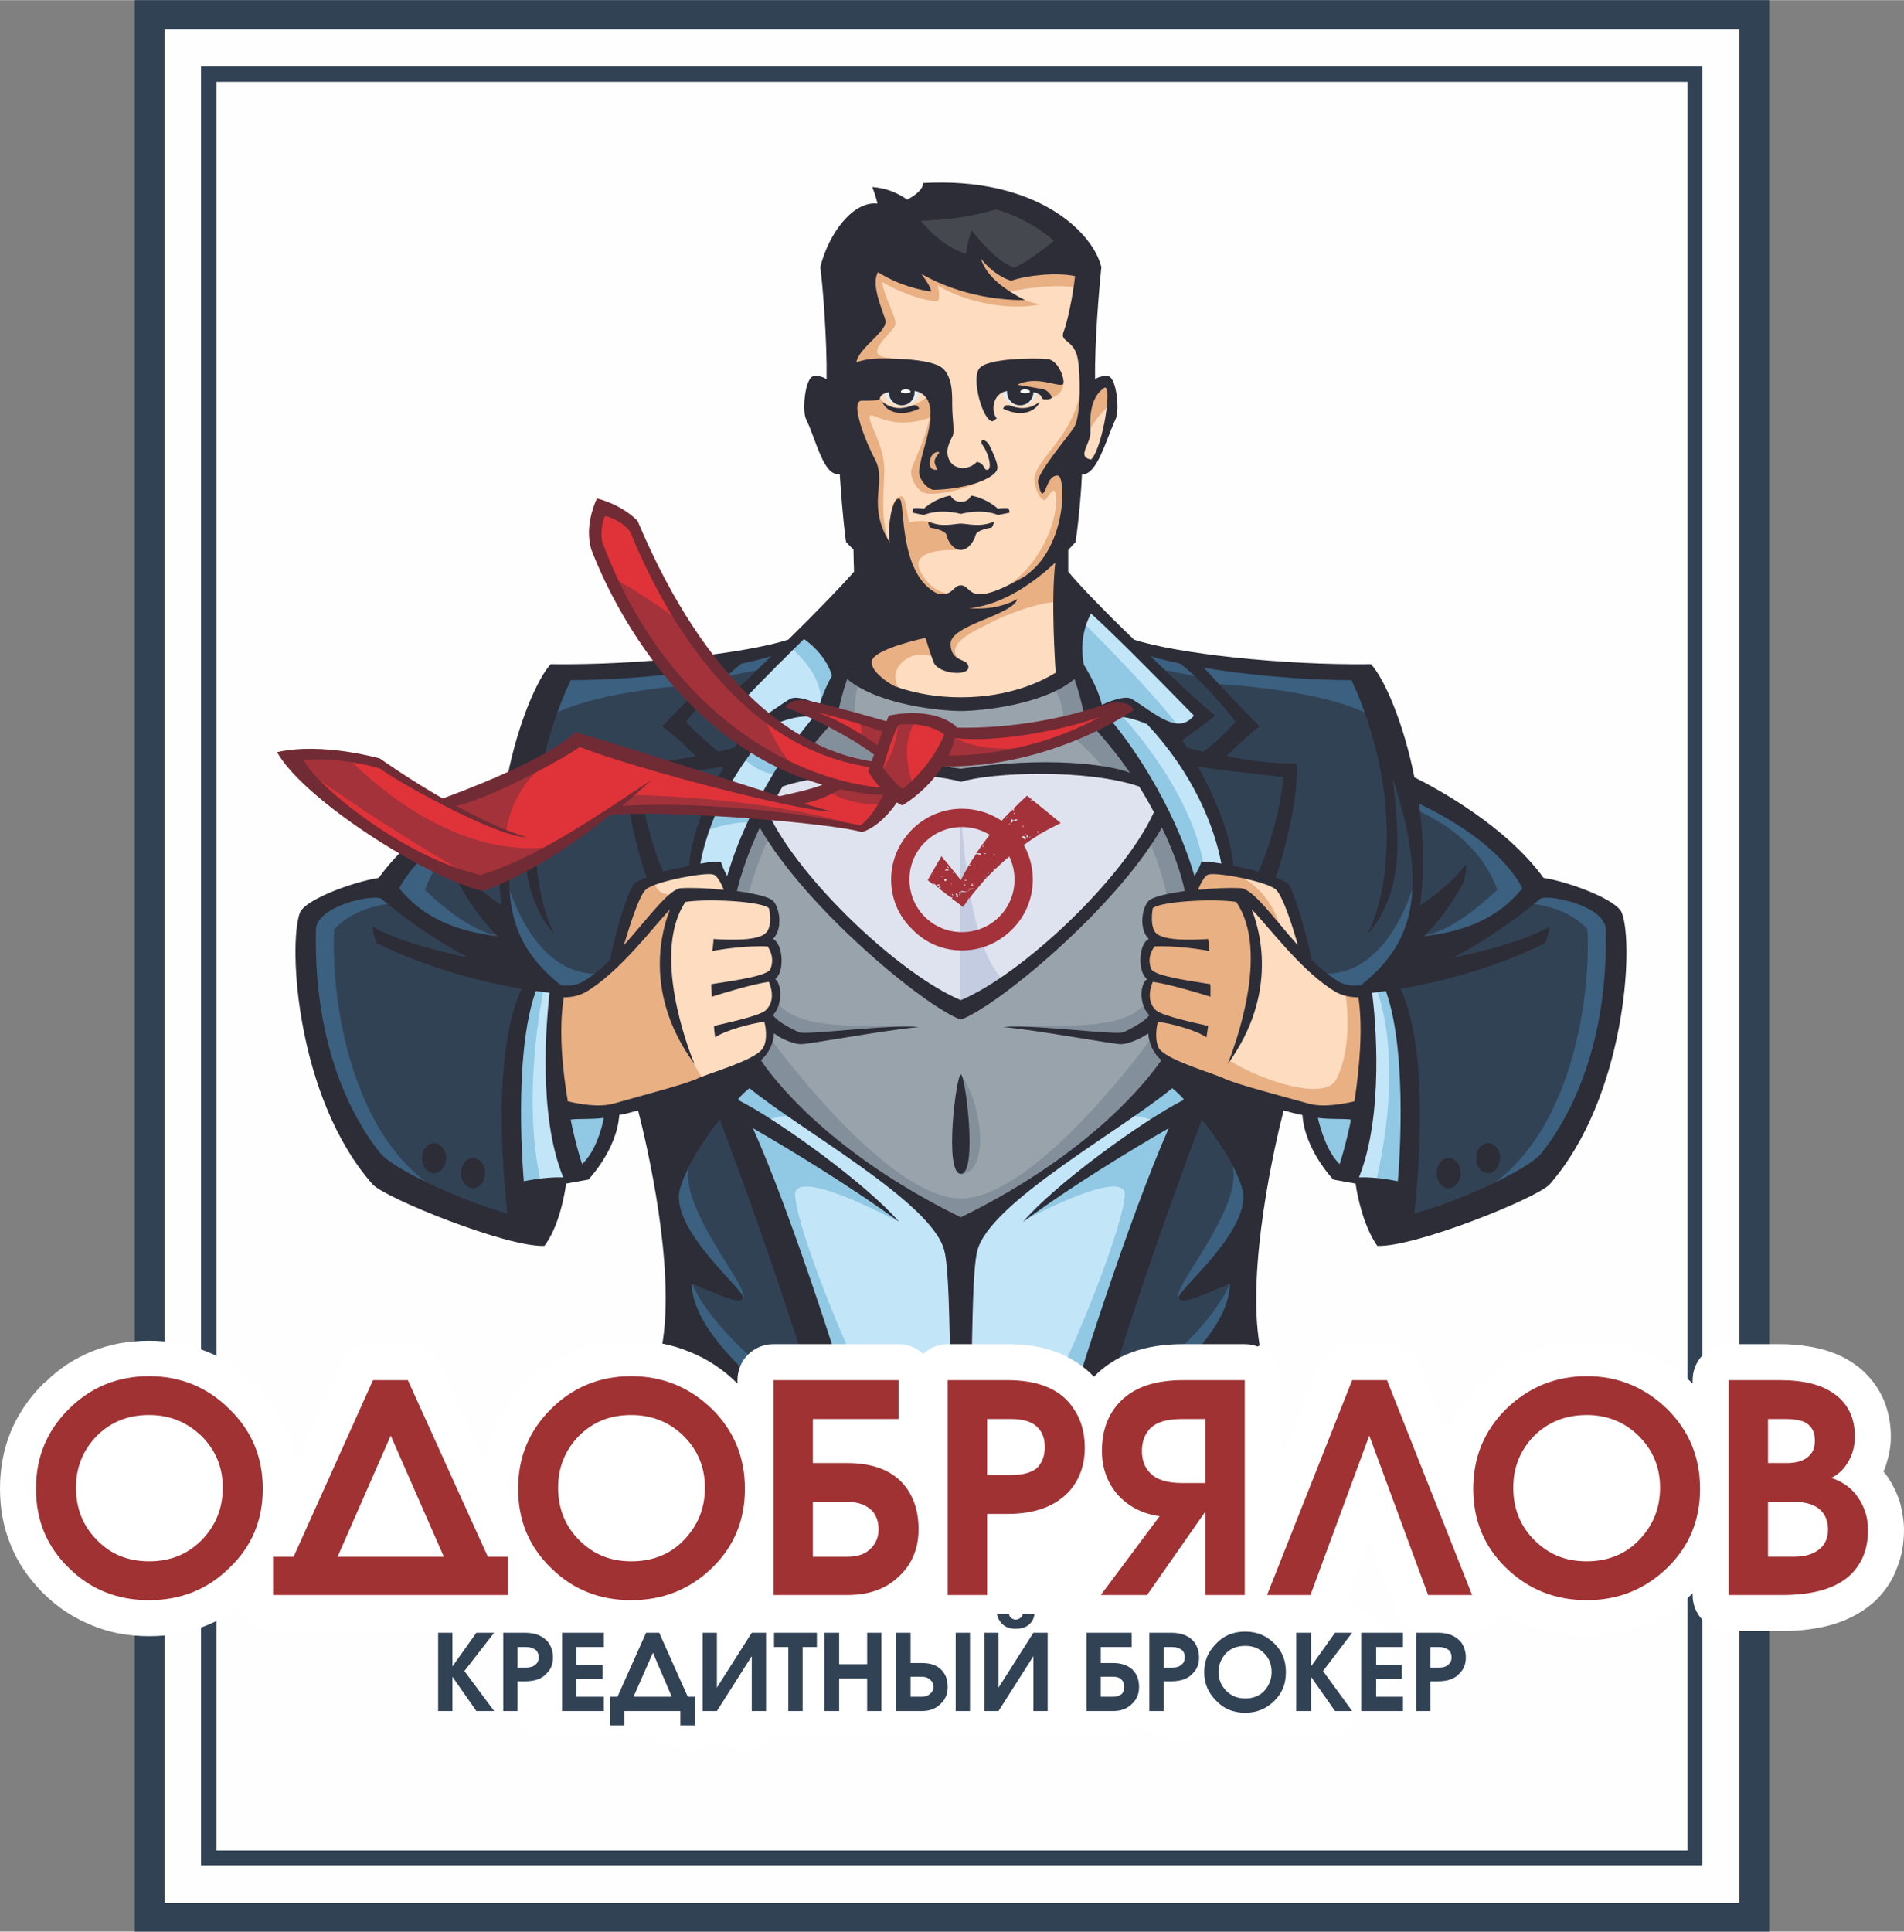
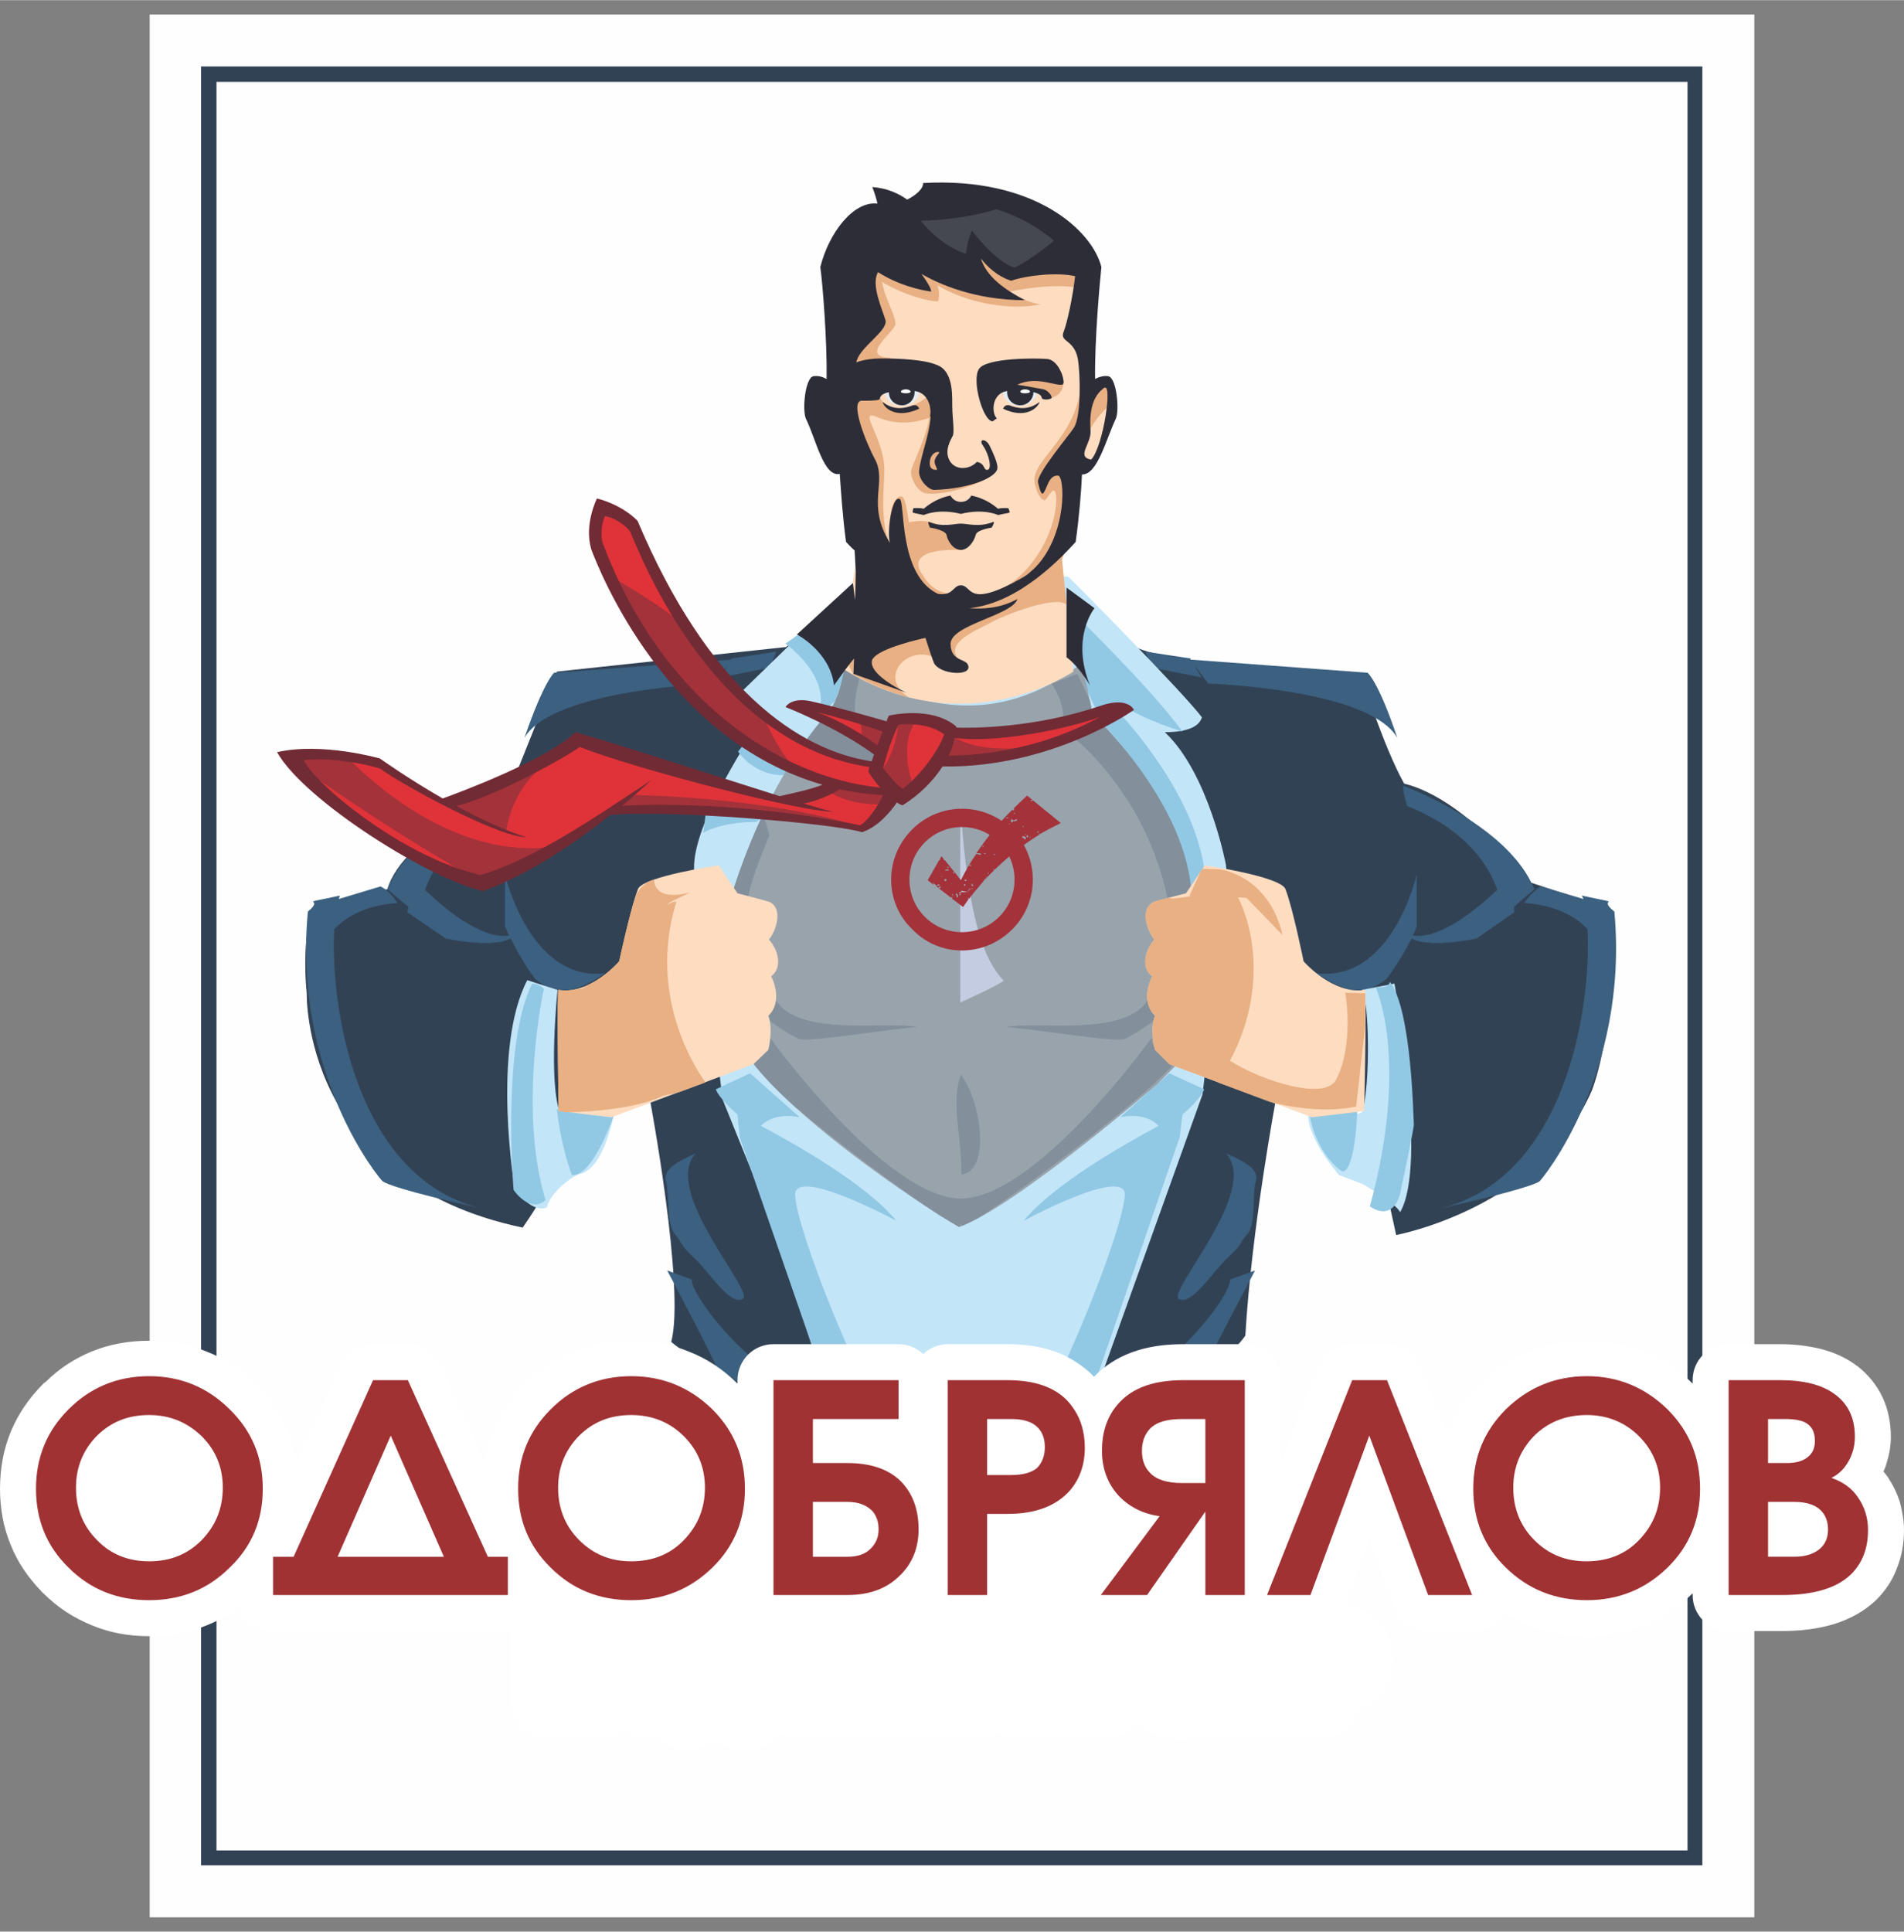
<svg xmlns="http://www.w3.org/2000/svg" xml:space="preserve" width="64.059mm" height="64.974mm" style="shape-rendering:geometricPrecision; text-rendering:geometricPrecision; image-rendering:optimizeQuality; fill-rule:evenodd; clip-rule:evenodd" viewBox="0 0 3333 3380">
  <rect x="0" y="0" width="3333" height="3380" fill="#808080" stroke="none" />
  <defs>
    <style type="text/css">  .fil15 {fill:#FEFEFE} .fil0 {fill:#FEFEFE} .fil10 {fill:#FDDCC0} .fil16 {fill:#DF3339} .fil11 {fill:#E8B083} .fil12 {fill:#E1EDF3} .fil8 {fill:#DFE3EF} .fil4 {fill:#C2E5F8} .fil9 {fill:#C4CCE1} .fil17 {fill:#A3323A} .fil21 {fill:#A03234} .fil18 {fill:#712B34} .fil5 {fill:#91C8E4} .fil6 {fill:#99A3AC} .fil7 {fill:#838F9B} .fil14 {fill:#45484E} .fil13 {fill:#2D2D38} .fil3 {fill:#3B6080} .fil2 {fill:#324255} .fil19 {fill:#A3323A;fill-rule:nonzero} .fil1 {fill:#324255;fill-rule:nonzero} .fil20 {fill:white;fill-rule:nonzero}  </style>
  </defs>
  <g id="Слой_x0020_1">
    <g id="_2030082479552">
      <g>
        <polygon class="fil0" points="262,25 3071,25 3071,3355 262,3355 " />
-         <path id="1" class="fil1" d="M3071 51l-2809 0 0 -51 2809 0 26 25 -26 26zm0 -51l26 0 0 25 -26 -25zm-26 3355l0 -3330 52 0 0 3330 -26 25 -26 -25zm52 0l0 25 -26 0 26 -25zm-2835 -25l2809 0 0 50 -2809 0 -26 -25 26 -25zm0 50l-26 0 0 -25 26 25zm26 -3355l0 3330 -52 0 0 -3330 26 -25 26 25zm-52 0l0 -25 26 0 -26 25z" />
      </g>
      <g>
        <path class="fil1" d="M2967 143l-2601 0 0 -27 2601 0 13 13 -13 14zm0 -27l13 0 0 13 -13 -13zm-13 3135l0 -3122 26 0 0 3122 -13 13 -13 -13zm26 0l0 13 -13 0 13 -13zm-2614 -13l2601 0 0 26 -2601 0 -14 -13 14 -13zm0 26l-14 0 0 -13 14 13zm13 -3135l0 3122 -27 0 0 -3122 14 -13 13 13zm-27 0l0 -13 14 0 -14 13z" />
      </g>
      <g>
        <g id="_2030082480416">
          <g>
            <path class="fil2" d="M2814 1590c-46,-17 -135,-46 -135,-46 0,0 -111,-146 -221,-173 -36,-64 -77,-194 -77,-194 0,0 -331,-10 -395,-46 -45,-42 -130,-112 -135,-116 -5,-4 -289,30 -289,30l-139 48 -47 39 -401 43 -82 205c0,0 -187,80 -215,176 -53,5 -129,34 -139,68 -9,54 -2,114 -2,114 0,0 -9,329 378,410 31,-45 43,-69 43,-69l51 -143 128 -16c0,0 63,334 38,428 54,46 458,302 507,311 64,-28 438,-233 498,-322 11,-188 54,-416 54,-416l106 9c0,0 46,7 52,12 6,5 52,219 52,219 0,0 254,-47 343,-254 34,-92 49,-291 27,-317z" />
            <path class="fil3" d="M1886 2478c-10,51 17,56 17,56 0,0 208,-139 209,-146 2,-8 85,-165 85,-165l-44 16c5,18 -87,163 -267,239zm260 -460c61,66 -105,243 -82,255 23,12 60,-50 87,-74 27,-25 17,-23 33,-40 15,-18 8,-71 14,-91 6,-19 -10,-32 -52,-50zm-935 221l-43 -16c0,0 83,157 84,165 1,7 210,146 210,146 0,0 26,-5 17,-56 -181,-76 -272,-221 -268,-239zm1440 -643l-1 -9c12,-11 28,-24 36,-31 -46,-114 -229,-181 -229,-181 0,0 -4,0 6,35 104,42 143,104 158,147 -33,31 -99,87 -148,80 5,-10 7,-16 7,-16l0 -91c0,0 -42,188 -175,173 28,18 73,50 122,10 19,-25 35,-53 44,-71 32,18 114,0 114,0l66 -46zm-1438 603c27,24 64,86 87,74 23,-12 -143,-189 -82,-255 -41,18 -57,31 -52,50 6,20 0,73 15,91 15,17 6,15 32,40zm890 -1014l-12 -21 24 32c0,0 282,9 331,95 -33,-99 -52,-114 -52,-114l-310 -23 0 -2 -79 -12 11 28 87 17zm-853 11l24 -32 -12 21 86 -17 11 -28 -78 12 -1 2 -310 23c0,0 -18,15 -52,114 50,-86 332,-95 332,-95zm-366 334l0 91c0,0 3,6 7,16 -49,7 -115,-49 -147,-80 15,-43 54,-105 157,-147 10,-35 6,-35 6,-35 0,0 -183,67 -229,181 9,7 24,20 37,31l-2 9 67 46c0,0 81,18 114,0 9,18 24,46 43,71 50,40 94,8 122,-10 -132,15 -175,-173 -175,-173zm1942 65c-34,-27 26,-10 -57,-28 1,2 2,4 3,6l-74 -22c0,0 -13,5 -30,29 59,4 93,26 111,46 7,135 -37,433 -256,488 135,-30 167,-43 172,-47 4,-3 157,-188 131,-472zm-2241 31c19,-20 52,-42 111,-46 -16,-24 -30,-29 -30,-29l-73 22c1,-2 1,-4 2,-6 -83,18 -23,1 -56,28 -27,284 126,469 131,472 5,4 36,17 171,47 -219,-55 -263,-353 -256,-488z" />
            <path class="fil4" d="M2039 1281c38,0 60,-9 65,-26 -34,-45 -228,-241 -234,-246 -6,-5 -407,41 -407,41l-207 201 55 42c0,0 -99,150 -96,228 8,59 50,403 50,403l87 215 134 417 196 102 195 -108 228 -635 44 -371 -3 -31c0,0 -30,-160 -107,-232zm402 440l-57 11c13,18 15,164 1,213 -13,12 -68,5 -94,-4 -10,43 53,115 53,115l42 16c0,0 58,34 65,49 49,-84 -10,-400 -10,-400zm-1460 228c-22,-54 -5,-217 -5,-217l-53 -17c-63,121 -22,365 -22,365 0,0 28,43 56,33 7,-28 47,-57 59,-59 44,-11 60,-112 60,-112 0,0 -57,9 -95,7z" />
            <path class="fil5" d="M1393 2084c17,-34 176,52 176,52 -53,-64 -173,-132 -237,-166 25,-26 68,-15 68,-15l-87 -77 -60 28c0,0 5,16 38,44l4 40 191 551c0,0 14,38 187,114 -108,-52 -297,-538 -280,-571zm568 -129c0,0 43,-11 67,15 -63,34 -183,102 -236,166 0,0 159,-86 176,-52 16,33 -172,519 -280,571 173,-76 187,-114 187,-114l190 -551 5 -40c33,-28 38,-44 38,-44l-61 -28 -86 77zm-1009 -225c0,0 -13,-12 -21,-8 -53,108 -32,360 -32,360 0,0 28,42 56,18 -49,-161 -3,-370 -3,-370zm1523 237c-1,-5 -3,-199 -42,-249 -2,12 -25,9 -25,9 0,0 60,127 -10,384 43,28 53,-23 53,-23 0,0 25,-116 24,-121zm-1474 89c38,4 76,-111 76,-111l-102 -4c0,0 5,57 26,115zm1349 -6c23,-2 26,-107 26,-107l-83 7c3,32 26,80 57,100zm-975 -694c4,-24 11,-41 11,-41l-71 -29 -23 29c0,0 29,44 83,41zm-51 62l-88 1 -5 38c0,0 31,-19 93,-19 23,-14 0,-20 0,-20zm109 -169c30,-21 30,-25 30,-25 0,0 23,-64 19,-73 -3,-8 -73,-49 -73,-49l-34 24c0,0 81,57 58,123zm549 -5c0,0 33,19 88,36 -53,-73 -183,-200 -183,-200l-4 82 41 92 23 -4c-7,3 -15,8 -17,17 98,93 155,287 155,287 0,0 0,2 24,-27 -16,-135 -136,-265 -149,-279l22 -4z" />
            <path class="fil6" d="M2086 1572c-4,-165 -174,-323 -174,-323 0,0 -9,-57 -21,-87 -210,165 -411,-4 -411,-4 0,0 -7,58 -28,86 -131,147 -181,357 -181,357 0,0 -20,128 16,209 52,120 335,305 392,337 98,-35 347,-250 347,-250l65 -66c0,0 -10,-216 -5,-259z" />
            <path class="fil7" d="M1336 1424c-29,61 -47,116 -57,148 7,1 17,3 30,5 0,-27 38,-116 38,-116l-11 -37zm9 351l2 11c0,0 33,24 52,32 17,6 152,-17 207,-21 -55,-11 -207,18 -248,-47 -10,28 -12,27 -13,25zm741 -203c-4,-165 -174,-323 -174,-323 0,0 -1,-10 -4,-23l-22 -47 -45 17c0,0 33,47 15,85 8,-1 14,-2 21,-4l-9 4c0,0 165,119 185,354 13,1 23,1 32,0 -1,-28 0,-52 1,-63zm-70 244c0,0 -202,281 -334,281 -131,0 -334,-281 -334,-281 -1,23 -17,29 -33,40 19,26 46,53 76,80 76,64 184,145 253,190 15,9 27,16 35,21 0,-1 1,-1 2,-1 0,-1 1,-2 1,-4 1,1 1,2 1,3 9,-3 18,-8 28,-13 101,-64 302,-219 345,-272 -18,-13 -39,-18 -40,-44zm-453 -512c0,0 -22,-17 -62,-33 -13,-39 6,-91 6,-91l-2 -3c-16,-11 -25,-19 -25,-19 0,0 -7,58 -28,86 -21,24 -41,50 -58,76l135 41 34 -57zm459 471c0,0 0,-1 0,-1l0 1zm-54 43c19,-8 52,-32 52,-32l2 -11c-1,2 -3,3 -13,-25 -41,65 -194,36 -248,47 55,4 189,27 207,21zm-623 -43l0 -1c0,0 0,1 0,1zm337 105c-18,53 1,100 1,175 50,-5 37,-123 -1,-175z" />
-             <path class="fil8" d="M2020 1378c-62,-52 -272,-41 -337,-21 -132,-38 -332,16 -332,16 0,0 -10,22 -21,48 68,164 290,312 349,345 150,-19 354,-338 354,-338 0,0 0,-10 -13,-50z" />
            <path class="fil9" d="M1681 1408l0 346c0,0 63,-28 76,-38 -33,-35 -62,-102 -76,-308z" />
            <path class="fil10" d="M2390 1732c-57,9 -108,-50 -108,-50 0,0 -19,-94 -32,-127 -11,-22 -141,-41 -141,-41l-33 49c0,0 -32,8 -56,15 -26,12 -11,52 1,66 -17,18 -24,50 -4,64 -15,31 -9,57 5,69 -10,24 0,60 0,60l25 25 250 93 91 -11c0,0 4,-165 2,-212zm-484 -1053l0 -105 -1 -117 -129 -59 -259 4 -23 32 -15 188 18 181 3 174c0,0 -15,65 -23,194 214,133 402,4 402,4l-20 -196 21 -77 -1 -79 5 -14c28,37 55,-41 61,-78 6,-47 -7,-67 -7,-67l-32 15zm-560 965c12,-14 26,-54 1,-66 -24,-7 -56,-15 -56,-15l-33 -49c0,0 -130,19 -141,41 -13,33 -33,127 -33,127 0,0 -50,59 -107,50 -2,47 1,212 1,212l92 11 249 -93 26 -25c0,0 9,-36 0,-60 14,-12 20,-38 5,-69 20,-14 13,-46 -4,-64z" />
            <path class="fil11" d="M1863 967c-61,74 -170,84 -170,84 0,0 -4,-1 -18,7 -14,9 -13,18 -27,44 -13,26 0,32 3,47 2,14 3,11 28,5 -28,-29 32,-52 54,-64 20,-12 116,-50 134,-32l-8 -79 4 -12zm75 -299l-8 0 -24 11 0 -12 -2 0c0,0 -7,68 -1,100 6,-30 38,-57 43,-62 0,-2 0,-3 0,-5l-8 -32zm-45 -9c-1,102 -86,143 -82,183 1,11 8,31 17,33 5,2 19,-37 21,-3 1,62 -54,160 -134,171 25,-1 111,-22 149,-81l16 -60 -1 -79 5 -14c0,1 0,1 1,2l0 -1c-2,-2 12,-66 12,-75 0,-9 -5,-119 -4,-76zm-267 438c-7,-10 -22,-13 -62,-16 -40,-2 -49,9 -71,43 -18,26 -6,43 1,56 33,19 66,32 97,40 -53,-33 -7,-88 39,-72 12,-50 2,-41 -4,-51zm764 641l-35 -1c0,0 16,90 -16,152 -19,37 -127,4 -186,-33 59,-110 47,-221 14,-286l15 1c0,0 10,10 63,65 -24,-105 -110,-115 -110,-115l-30 -1 -3 4 -20 44 4 0c-15,2 -28,4 -30,4 -2,0 -6,0 -11,-1 -9,2 -17,4 -25,7 -26,12 -11,52 1,66 -17,18 -24,50 -4,64 -15,31 -9,57 5,69 -10,24 0,60 0,60l25 25c4,2 9,3 13,5l71 26 0 0 1 1 91 34c93,24 151,8 151,8l16 -142c0,-23 0,-43 0,-56zm-769 -875c29,4 79,-11 105,-25 25,-15 -32,-1 -32,-1 0,0 -20,1 -38,0 2,0 3,-1 5,-1 -14,-15 -14,-68 -14,-68 0,0 -4,1 -9,-1 5,-13 14,-40 14,-40 0,0 -2,-6 -8,-13 -1,-6 -5,-19 -15,-39 9,19 -35,36 -35,36 0,0 -5,6 -27,5 -30,-5 -38,-49 -38,-49 0,0 -22,-12 -44,25l12 111 0 23c11,37 23,79 32,112 7,21 22,29 33,33 -1,1 -7,51 -6,56 0,5 69,62 118,13 -27,0 -46,-13 -57,-31l0 0c-38,-51 51,-47 65,-47 18,0 -2,-22 -28,-37 -22,-16 -46,-15 -63,-11 -5,-31 -7,-50 -17,-45 -20,10 -17,62 -14,88 -21,-43 -12,-103 -12,-132 2,-56 -48,-110 -14,-96 38,17 72,9 93,2 -7,38 -29,79 -32,92 -2,13 11,38 26,40zm-437 715c-4,-1 -9,1 -15,5l3 -4 37 -18c0,0 -62,20 -64,-22 -4,1 -8,3 -11,4 -7,5 -14,12 -20,21 -13,38 -30,118 -30,118 0,0 -23,27 -56,42 -3,2 -6,4 -9,6 -2,0 -4,0 -7,0 -11,3 -22,4 -34,2 0,1 -1,2 -1,2 -2,50 1,210 1,210l12 2c7,0 18,0 32,-1 35,-2 98,-8 140,-28 10,-2 19,-4 27,-6l46 -17c-10,-14 -104,-145 -51,-316zm314 -924c3,0 50,-6 61,-28 -54,-2 1,-41 8,-57 4,-12 -17,-43 -23,-76 40,24 85,35 98,34 3,-9 2,-19 -1,-28 66,39 145,42 181,33 -19,-1 -42,-14 -55,-22 35,-7 102,-17 139,-1l-1 -52 -125 -57c-48,-2 -65,1 -76,5 -4,2 -8,12 -9,27 -25,-11 -74,-25 -131,-11 4,7 8,13 12,19 -24,-11 -53,-20 -75,-16l-7 10 -1 13c5,8 11,15 18,21 -7,29 -17,75 -24,114 -10,55 -4,33 -1,58 2,26 9,13 12,14zm281 -16c-5,3 -14,11 -15,19 -1,8 -7,24 -7,24l45 -1 16 5c0,0 4,12 15,12 11,0 38,-9 25,-46 -36,-19 -75,-16 -79,-13z" />
            <path class="fil12" d="M1816 681c-20,-4 -47,-3 -61,-1 0,1 0,1 0,2 0,15 13,28 30,28 17,0 31,-13 31,-28l0 -1zm-237 -27c-17,0 -31,12 -31,28 0,15 14,28 31,28 17,0 31,-13 31,-28 0,-16 -14,-28 -31,-28z" />
            <path class="fil13" d="M1834 628c-21,-2 -107,-2 -120,17 -14,19 7,93 24,92 2,-2 7,-5 7,-5 -10,-10 -9,-44 18,-48 0,1 0,1 0,2 0,13 10,23 23,23 12,0 23,-10 23,-23l0 0c12,3 14,6 15,11 4,3 12,2 16,0 4,-2 -5,-14 -13,-16 -12,-2 -32,-6 -46,-8l0 0c34,-17 71,5 80,-1 4,-4 -6,-41 -27,-44zm-67 81c-9,-2 -11,6 -11,6 38,18 60,0 64,-12 -21,16 -40,11 -53,6zm143 95c-27,-5 1,-28 -1,-51 -3,-46 10,-64 23,-74 17,-14 -1,104 -22,125zm-271 18c-9,0 -13,-5 -11,-17 2,-11 11,-16 16,-14 2,1 -7,7 -8,16 0,8 7,15 3,15zm241 -74c-9,14 -64,79 -63,95 1,5 5,24 9,20 7,-7 9,-32 26,-31 12,0 17,100 -38,159 -8,8 -16,15 -23,19 -100,57 -88,14 -109,14 -14,0 -13,19 -40,15 -70,-33 -57,-161 -67,-166 -14,-7 -23,60 -17,77 -42,-68 -5,-105 -26,-146 -15,-27 -47,-106 -22,-103 7,0 24,0 29,-2l-1 0c1,0 2,-1 2,-1 1,-5 3,-9 16,-12 0,13 10,23 23,23 12,0 22,-10 22,-23 0,-1 0,-1 0,-2 25,3 30,31 27,44 0,0 0,0 1,1 -2,32 -17,67 -20,94 -2,16 17,35 27,34 62,-2 109,-22 110,-38 1,-8 -8,-28 -14,-40 -7,-13 -20,-11 -11,1 11,16 16,42 7,42 -7,0 -3,-11 -18,-14 -13,14 -37,15 -47,-1 -11,-18 1,-37 5,-45 3,-8 -1,-34 -1,-48 -1,-14 5,-65 -28,-76 -21,-9 -66,-11 -92,-11l-1 0c0,0 -28,-1 -47,7 4,-26 56,-55 51,-74 -5,-18 -26,-62 -13,-84 22,14 53,28 93,34 0,-6 -7,-17 -17,-31 29,17 93,46 181,46 -36,-19 -67,-41 -77,-73 10,13 28,31 53,39 29,-10 82,-15 112,-8 -4,36 -14,82 -20,97 -8,19 19,13 25,49 4,26 6,98 -7,119zm60 -90c-8,-1 -16,1 -23,5 -1,-68 8,-167 11,-196 -16,-64 -117,-158 -312,-147 0,11 -14,22 -28,29 -14,-10 -34,-20 -61,-22 0,0 6,15 9,29 -42,-5 -85,51 -100,111 4,29 12,128 11,196 -7,-4 -14,-6 -23,-5 -15,3 -20,61 -13,75 18,37 31,102 59,96 2,28 5,75 11,119 3,3 8,9 15,15l2 36 -1 51 -4 -30 -98 90c0,0 58,30 65,89 12,-17 25,-35 35,-47l-1 27 93 33c0,0 -62,-28 -61,-54 0,-18 62,-35 94,-42 6,19 12,37 15,44 10,20 65,24 60,5 -3,-14 -30,-6 -31,-38 -1,-34 108,-50 117,-79 -29,16 -60,18 -84,16 89,-9 165,-93 186,-116 6,-43 10,-91 11,-118 27,1 42,-61 59,-97 7,-14 2,-72 -13,-75zm-193 232c-23,-20 -47,-23 -47,-23 0,0 -4,11 -18,11l0 0c-13,0 -18,-11 -18,-11 0,0 -24,3 -47,23 -7,-2 -18,-1 -18,-1 0,0 -2,5 -1,8 5,1 19,4 19,4 0,0 25,-12 65,-2 41,-10 65,2 65,2 0,0 14,-3 20,-4 1,-3 -2,-8 -2,-8 0,0 -10,-1 -18,1zm-149 -181c-13,5 -33,10 -53,-6 3,12 25,30 64,12 0,0 -2,-8 -11,-6zm269 319l0 122c0,0 18,11 41,49 -34,-84 8,-135 8,-135l-49 -36zm-128 -115c-25,10 -45,3 -57,3 -11,0 -32,7 -56,-3 -3,0 2,10 2,10 0,0 27,4 29,13 2,11 12,26 25,26 13,0 23,-15 26,-26 1,-9 28,-13 28,-13 0,0 6,-10 3,-10z" />
            <path class="fil14" d="M1744 366c-46,14 -93,19 -132,20 10,13 39,45 79,58 2,-21 10,-41 10,-41 0,0 41,55 75,65 27,-12 69,-47 69,-47 0,0 -40,-37 -101,-55z" />
            <path class="fil15" d="M1794 681c-4,0 -8,2 -8,4 0,2 4,3 8,3 5,0 9,-1 9,-3 0,-2 -4,-4 -9,-4zm-208 0c-5,0 -9,2 -9,4 0,2 4,3 9,3 4,0 8,-1 8,-3 0,-2 -4,-4 -8,-4z" />
-             <path class="fil13" d="M1682 1880l0 0c-8,0 -30,174 0,174 30,0 8,-174 0,-174zm923 120c-12,0 -21,12 -21,26 0,15 9,27 21,27 11,0 21,-12 21,-27 0,-14 -10,-26 -21,-26zm-69 26c-12,0 -21,12 -21,27 0,14 9,26 21,26 12,0 21,-12 21,-26 0,-15 -9,-27 -21,-27zm163 -9c-24,31 -153,88 -223,106 9,-85 25,-284 -24,-393 150,-25 253,-80 253,-80 0,0 6,-15 8,-29 -39,23 -109,42 -170,55 75,-38 145,-96 154,-104 19,-7 114,14 114,55 5,235 -87,358 -112,390zm-252 50c0,0 -34,-8 -68,-7 44,-110 29,-276 23,-323l1 0c8,-1 16,-2 23,-3 41,114 21,333 21,333zm-76 -140c-21,5 -56,11 -80,4 -54,-15 -123,-33 -146,-43 -20,-10 -97,-31 -115,-52 -8,-11 -7,-34 -3,-48 22,2 68,15 85,27 1,-7 2,-13 3,-20 -18,-4 -79,-17 -91,-27 -12,-11 -15,-28 -6,-50 26,3 86,21 101,26 0,-7 0,-15 0,-22 -45,-7 -99,-15 -104,-27 -5,-14 -3,-26 6,-39 34,-2 82,5 96,8 -1,-8 -1,-15 -2,-21 -33,2 -79,3 -92,-11 -7,-8 -8,-25 -5,-43 14,-12 106,-17 146,-11 60,87 -3,254 -15,284 91,-125 55,-239 42,-271 29,29 88,110 148,145 13,7 26,9 39,9 8,54 2,123 -7,182zm-26 110c-22,-22 -33,-60 -38,-81 24,3 46,1 58,3 -7,35 -15,63 -20,78zm-282 235c8,10 33,-2 90,-26 0,82 -117,186 -235,267 59,-213 157,-478 186,-554 29,36 58,80 70,119 23,72 -119,184 -111,194zm-381 369c-15,0 -83,-33 -164,-82 -33,-127 -132,-434 -200,-585 64,37 170,101 256,164 -56,-65 -207,-175 -281,-213 0,-1 0,-2 -1,-2 7,-8 14,-14 20,-19 90,74 320,200 341,284 16,61 3,360 29,424 27,-64 13,-363 29,-424 22,-84 252,-210 341,-284 6,5 13,11 20,19 0,0 -1,1 -1,2 -74,38 -225,148 -280,213 85,-63 191,-127 255,-164 -67,151 -167,458 -200,585 -80,49 -149,82 -164,82zm-471 -395c58,24 82,36 90,26 9,-10 -133,-122 -110,-194 12,-39 40,-83 69,-119 29,76 127,341 186,554 -118,-81 -235,-185 -235,-267zm-137 -315c-25,7 -59,1 -80,-4 -10,-59 -16,-128 -7,-182 12,0 25,-2 38,-9 60,-35 120,-116 148,-145 -13,32 -49,146 43,271 -13,-30 -75,-197 -16,-284 41,-6 133,-1 146,11 4,18 3,35 -5,43 -13,14 -59,13 -92,11 0,6 -1,13 -2,21 14,-3 62,-10 97,-8 8,13 10,25 5,39 -4,12 -58,20 -104,27 0,7 1,15 1,22 15,-5 74,-23 100,-26 9,22 6,39 -6,50 -11,10 -73,23 -90,27 0,7 1,13 2,20 17,-12 64,-25 86,-27 4,14 5,37 -4,48 -17,21 -95,42 -115,52 -23,10 -92,28 -145,43zm-55 106c-5,-15 -13,-43 -20,-78 13,-2 35,0 58,-3 -4,21 -15,59 -38,81zm-102 30c0,0 -20,-219 21,-333 8,1 16,2 24,3l0 0c-5,47 -21,213 24,323 -34,-1 -69,7 -69,7zm-252 -50c-25,-32 -117,-155 -112,-390 1,-41 95,-62 114,-55 9,8 79,66 154,104 -61,-13 -130,-32 -169,-55 1,14 7,29 7,29 0,0 104,55 254,80 -50,109 -34,308 -25,393 -69,-18 -198,-75 -223,-106zm216 -611c-8,56 -11,118 -3,178 -19,-13 -57,-40 -79,-72 -3,12 3,32 3,32 0,0 28,54 69,94 -60,-7 -126,-26 -172,-84 17,-32 62,-91 182,-148zm80 318l-1 0c0,0 0,-1 -1,-2 1,1 2,1 2,2zm-34 -362c-14,119 -17,201 44,274 -37,-70 -63,-250 28,-446 62,0 166,-6 258,-22 -22,24 -71,76 -98,103 17,11 46,39 59,52 -37,7 -81,13 -124,13 -4,46 22,159 38,199 -11,4 -19,8 -23,12 -14,22 -36,102 -41,132 -14,15 -30,28 -45,37 -14,9 -28,9 -41,8l0 0c-86,-69 -123,-157 -55,-362zm371 -201c19,-4 36,-8 52,-13 -41,41 -83,80 -112,104 14,13 43,33 56,43 -2,4 -5,8 -8,13 -6,2 -16,4 -28,7 -27,-20 -57,-52 -57,-52 14,-18 60,-74 97,-102zm197 -121c-1,36 -1,77 -3,109 -3,-8 -6,-13 -6,-13 0,0 -39,51 -51,97 -25,-11 -44,-16 -54,-9 -39,24 -78,63 -106,28 55,-57 179,-185 220,-212zm-5 129l1 -1 0 1 -1 0zm192 75l0 0c33,0 144,-10 199,-56 7,20 14,47 18,68 31,32 57,64 79,96 -38,-15 -148,-29 -296,-7 -147,-22 -257,-8 -295,7 22,-32 48,-64 78,-96 4,-21 11,-48 18,-68 55,46 166,56 199,56zm192 -75l0 0 0 -1 0 1zm216 83c-28,35 -68,-4 -107,-28 -9,-7 -29,-2 -54,9 -11,-46 -50,-97 -50,-97 0,0 -4,5 -7,13 -1,-32 -2,-73 -2,-109 40,27 164,155 220,212zm-24 -91c37,28 84,84 97,102 0,0 -29,32 -56,52 -13,-3 -22,-5 -29,-7 -3,-5 -6,-9 -8,-13 14,-10 42,-30 57,-43 -29,-24 -71,-63 -113,-104 16,5 34,9 52,13zm50 369c16,-4 100,12 117,26 13,11 32,72 39,98 -43,-48 -79,-100 -101,-100 -19,-1 -47,0 -74,3 5,-11 12,-26 19,-27zm-19 -189c42,8 120,14 149,19 0,28 -19,114 -43,165 -14,-4 -30,-7 -44,-10 -5,-60 -36,-127 -62,-174zm-158 -87c23,-3 48,4 69,13 97,104 123,206 130,244 -17,-3 -30,-4 -35,-3 -2,7 -7,16 -12,25 -37,-128 -117,-241 -152,-279zm-569 122c92,-31 258,-25 312,-8 55,-17 221,-23 312,8 10,16 18,30 26,45 -53,117 -231,284 -338,329 -107,-45 -284,-212 -338,-329 8,-15 17,-29 26,-45zm-108 132c-5,-1 -19,0 -36,3 7,-38 33,-140 131,-244 20,-9 45,-16 68,-13 -34,38 -115,151 -152,279 -5,-9 -9,-18 -11,-25zm-101 17c-23,-51 -42,-137 -43,-165 29,-5 107,-11 149,-19 -25,47 -56,114 -61,174 -15,3 -30,6 -45,10zm87 5c7,1 15,16 19,27 -27,-3 -55,-4 -74,-3 -21,0 -58,52 -101,100 8,-26 26,-87 39,-98 17,-14 102,-30 117,-26zm763 113c-18,8 -20,58 -3,70 -14,10 -13,48 4,63 -9,13 -35,25 -45,30 -12,6 -157,-14 -211,-9 58,5 197,31 207,30 8,0 31,-7 47,-19 1,15 7,33 23,47 -20,29 -118,161 -351,275 -233,-114 -331,-246 -350,-275 16,-14 22,-32 23,-47 15,12 38,19 46,19 11,1 149,-25 208,-30 -55,-5 -199,15 -211,9 -10,-5 -36,-17 -45,-30 16,-15 17,-53 4,-63 17,-12 14,-62 -4,-70 19,-19 11,-58 -1,-68 -10,-7 -34,-12 -62,-16 7,-29 20,-68 40,-111 81,142 290,314 352,336 62,-22 271,-194 352,-336 21,43 34,82 40,111 -28,4 -52,9 -62,16 -12,10 -20,49 -1,68zm394 79c0,1 -1,2 -1,2l-1 0c1,-1 1,-1 2,-2zm-39 -532c90,196 65,376 27,446 62,-73 59,-155 45,-274 67,205 31,293 -56,362l1 0c-13,1 -28,1 -42,-8 -15,-9 -30,-22 -45,-37 -5,-30 -27,-110 -40,-132 -4,-4 -13,-8 -23,-12 16,-40 42,-153 37,-199 -43,0 -87,-6 -123,-13 13,-13 42,-41 58,-52 -27,-27 -76,-79 -98,-103 92,16 196,22 259,22zm299 364c-46,58 -111,77 -172,84 41,-40 69,-94 69,-94 0,0 6,-20 4,-32 -23,32 -60,59 -80,72 8,-60 6,-122 -2,-178 119,57 164,116 181,148zm174 43c-9,-23 -92,-54 -137,-61 -66,-91 -186,-156 -226,-176 -19,-96 -53,-173 -76,-198 -158,2 -342,-19 -415,-43 -53,-51 -100,-100 -115,-119 0,-27 0,-45 0,-45 0,0 -11,-13 -19,6 -12,57 -6,168 -3,216 -25,15 -80,43 -166,43 -85,0 -141,-28 -166,-43 4,-48 10,-159 -3,-216 -7,-19 -19,-6 -19,-6 0,0 0,18 1,45 -16,19 -63,68 -115,119 -74,24 -257,45 -416,43 -23,25 -57,102 -76,198 -39,20 -160,85 -225,176 -45,7 -129,38 -138,61 -21,56 -6,324 127,475 21,24 236,111 301,108 25,-33 35,-87 38,-109 22,-4 39,-7 39,-7 0,0 50,-52 54,-113 11,-2 22,-5 33,-8 15,58 66,275 42,411 57,40 403,269 523,319 121,-50 467,-279 523,-319 -23,-136 27,-353 42,-411 11,3 22,6 33,8 4,61 54,113 54,113 0,0 17,3 39,7 3,22 14,75 38,109 65,3 281,-84 302,-108 132,-151 148,-419 126,-475zm-2079 403c-12,0 -21,12 -21,26 0,15 9,27 21,27 11,0 21,-12 21,-27 0,-14 -10,-26 -21,-26zm68 26c-11,0 -21,12 -21,27 0,14 10,26 21,26 12,0 21,-12 21,-26 0,-15 -9,-27 -21,-27z" />
            <path class="fil16" d="M1969 1232c-46,30 -289,55 -298,48 -20,-26 -102,-20 -102,-20l-10 13 -143 -40c0,0 6,-4 -19,7 50,14 143,81 143,81 0,0 -7,16 -14,16 -219,-54 -271,-168 -281,-185 -33,-31 -118,-190 -118,-190l-16 -43 -64 -34c0,0 -7,22 -1,69 76,250 255,355 408,417 0,0 -34,16 -62,32 -27,4 -318,-90 -379,-111 -42,37 -225,114 -225,114l-124 -72c0,0 -128,-19 -164,-14 26,89 289,202 336,228 39,-2 183,-98 227,-126 107,-22 412,21 442,27 20,1 58,-56 58,-56l18 0c0,0 57,-43 61,-65 170,14 340,-86 340,-86 0,0 3,0 -13,-10z" />
            <path class="fil17" d="M1553 1386c0,0 -85,-12 -95,-17 -1,1 -3,1 -4,2 -2,1 -7,3 -13,6 8,8 42,34 112,30 5,-6 8,-11 9,-13 -2,-7 -9,-8 -9,-8zm100 -112l8 19 -20 35c0,0 83,1 173,-18 10,-3 20,-6 30,-9 -159,30 -191,-27 -191,-27zm-585 145c12,-2 27,-2 44,-2 85,-5 214,8 302,19 43,4 77,8 95,11 -173,-54 -402,-56 -402,-56 0,0 -19,14 -39,28zm505 -157c-1,16 -8,66 -38,96 21,19 35,32 39,35l2 0 23 -18c0,0 -28,-68 4,-113 -11,-2 -23,-1 -30,0zm-687 194c0,0 8,-88 88,-131 -93,38 -190,84 -190,84 0,0 89,42 102,47zm644 -102c2,1 3,2 4,3 4,-15 11,-38 17,-57 -11,23 -22,49 -21,54zm-24 -58c17,11 36,20 36,20l11 -45 -49 -13c2,7 8,26 2,38zm-896 31c-19,-2 -42,-5 -62,-6 -11,0 -21,0 -29,0 6,14 14,27 23,39 -2,-3 -3,-6 -3,-9 0,0 159,113 302,191 -80,-32 -174,-76 -237,-119 3,1 5,3 7,5 77,49 170,92 211,113 8,3 14,5 18,6 7,-1 18,-5 30,-10 14,-7 33,-18 58,-31 14,-8 29,-16 43,-25 -173,26 -325,-117 -361,-154zm731 -10c17,10 34,18 52,27 -26,-22 -49,-74 -56,-89 -64,-47 -86,-93 -92,-103 -9,-8 -22,-26 -36,-48 -52,-47 -127,-88 -145,-98 5,12 10,23 15,34 85,157 188,234 262,277z" />
            <path class="fil18" d="M1661 1322c5,-11 8,-21 10,-31 70,10 197,-15 255,-37 -114,63 -227,68 -265,68zm-81 58c-11,-6 -34,-36 -34,-36 0,0 11,-45 27,-76 0,0 48,-7 80,17 -18,46 -59,86 -73,95zm-74 64c-204,-42 -375,-37 -417,-34 32,-27 51,-45 51,-45 -104,69 -207,139 -299,166 -141,-33 -293,-163 -309,-201 36,-5 96,3 134,15 20,17 200,119 256,120 -39,-12 -83,-33 -123,-55 55,-12 175,-75 216,-103 100,39 392,115 444,113 -5,0 -24,-6 -52,-14 30,-6 53,-19 63,-25 24,5 50,9 76,10 -6,12 -21,40 -40,53zm-449 -489c-7,-13 -4,-40 2,-52 16,2 40,18 45,29 19,44 145,370 418,410 -1,5 -2,8 -2,8 0,0 8,14 21,28 -177,-18 -381,-153 -484,-423zm373 291c42,10 93,26 115,34 -3,8 -6,16 -9,24 -19,-14 -59,-41 -106,-58zm496 -11c-115,39 -224,39 -252,38 0,-1 0,-2 0,-2 -44,-37 -118,-19 -118,-19 -2,4 -3,7 -4,10 -21,-6 -83,-24 -132,-35 -35,-8 -45,10 -45,10 0,0 88,34 155,83 -1,4 -3,8 -4,12 -128,-19 -286,-127 -410,-421 -30,-30 -71,-39 -71,-39 0,0 -23,45 -10,89 14,37 130,333 405,412 -23,9 -58,16 -75,20 -117,-37 -306,-98 -358,-112 -50,49 -207,107 -232,116 -61,-35 -110,-70 -110,-70 0,0 -101,-29 -180,-11 47,84 267,223 361,243 84,-31 166,-88 222,-133 94,-10 389,14 441,30 28,-9 51,-37 61,-52 3,2 6,4 10,5 29,-18 53,-42 70,-68 192,3 335,-99 335,-99 0,0 -10,-24 -59,-7z" />
          </g>
          <g>
            <path class="fil19" d="M1684 1663c-33,0 -64,-13 -87,-37 -24,-23 -37,-54 -37,-87 0,-33 13,-64 37,-88 23,-23 54,-36 87,-36 33,0 64,13 88,36 23,24 36,55 36,88 0,33 -13,64 -36,87 -24,24 -55,37 -88,37zm0 -216l0 0c-51,0 -92,41 -92,92 0,51 41,92 92,92 51,0 92,-41 92,-92 0,-51 -41,-92 -92,-92z" />
            <path class="fil19" d="M1686 1587l-20 -15 2 -2 0 0 -1 0c0,0 0,0 -1,0l0 0 -2 0 -21 -16c1,0 2,0 4,-1l-1 -2 -1 0c-1,1 -2,2 -3,2 -1,0 -2,-2 -3,-3l0 -1 -7 -5 3 4c0,0 0,0 0,0 0,0 0,0 -1,0l-10 -8 20 -35c1,0 1,0 2,-1l-1 0 3 -6 4 5 0 0 0 0 0 0 0 1 1 1 0 0 0 0 0 0 0 0 0 0 1 0 21 26 0 0 0 0 7 9c8,-16 17,-32 27,-46l4 1 0 0 0 0 0 0 0 0 0 0 1 0 3 1 0 -1 0 0c0,-1 0,-1 -1,-2l-7 0c23,-34 46,-60 64,-77 0,0 0,1 -1,1l0 0 2 1 0 0c1,0 1,-1 1,-1l0 0 0 0c0,0 0,-1 0,-1 0,-1 0,-2 0,-2 14,-14 23,-22 23,-22l59 48c-12,6 -24,12 -36,19l-5 0 4 1c-40,24 -72,54 -95,78 0,0 -1,0 -1,0 0,0 -1,0 -1,0l1 2 0 -1c-12,14 -22,26 -28,34l-1 -3 0 4c-6,8 -9,13 -9,13zm112 -195l0 0zm-124 171l-1 2 0 0c1,1 2,2 2,3 0,0 0,1 -1,1l0 1 2 0c1,0 1,-1 1,-2 0,-2 -1,-4 -3,-5zm-7 1l0 0c0,0 -1,1 -1,1l0 0 2 2 0 0 1 0 -2 -3 0 0zm14 0c0,0 -1,0 -1,0l0 1 -1 0 0 0 0 0 0 1 1 0 1 0 0 0 1 0 -1 0 1 -1c0,0 -1,-1 -1,-1zm-2 -1l0 0 0 -1 0 0 0 1c2,0 3,0 4,-1l-2 -1 -2 0 0 0 0 1 0 0 0 -1 0 2 0 0zm16 -2l0 0 -10 -2 -1 0 1 0 0 0 0 0 -1 0 0 0 0 0 -1 0 -1 0 0 1c0,0 1,1 2,1l0 0 11 0zm1 -4l-1 1 -1 0 0 0 0 0 0 0 1 1 1 -1 1 -1 -1 0 0 0 0 0 0 0 -1 0 1 0zm0 -2l0 0 2 2c1,-1 1,-1 1,-2l0 0 0 0 -2 0 2 0 -2 0 -1 0 0 0 0 0 0 0 0 0zm6 -1l-2 1 1 0 0 1 0 0 1 -1 1 0 0 -1 0 0 0 0 -1 0zm-6 1l-1 0 1 0 0 0zm6 -4l0 0 0 0 0 -1 2 0 0 0 0 -1 0 0c0,0 -1,0 -1,-1l-1 0 -1 0 0 0 0 0 0 0 0 0 0 2 0 0 0 0 1 1 0 0zm-59 -4l0 0c-1,1 -2,1 -3,2l1 1c1,0 1,0 2,0 0,-1 1,-1 2,-1l0 -1 -1 0 -1 -1zm45 0l0 0 0 0 0 0 0 1 -1 0 1 1 1 1 1 -2 0 0 0 0 0 0 0 0 0 0 0 0 0 -1 0 1 -2 -1zm14 -1l-2 1 0 1 1 0 1 -1 1 0 -1 -1zm-36 2l0 0 0 -1 1 -1 0 0 0 0c-1,0 -1,0 -1,0l0 0 -1 0 1 1 -1 1 0 -1 1 0 0 0 0 1 0 0 0 -1 0 1zm-13 -9l0 1 0 0 1 1 0 1c1,0 2,-1 3,-2l0 0c0,-1 0,-2 -1,-2l-1 0 -1 0c-1,0 -1,1 -1,1l0 0 0 0 0 0 0 0 0 1 0 -1zm37 0l-2 2 0 0 0 0 2 0 2 0c0,-1 -1,-2 -2,-2zm35 -5l2 1 1 -1 0 0 0 0 -2 0 -1 0 0 0 0 0zm-78 -1l0 0 0 0 0 0 2 1 0 0 1 -1 0 0 -1 0 -1 0 -1 0zm-13 -4l-1 0 -1 0 0 0 0 1 0 0 0 0 1 -1 0 0 0 0 1 0zm96 -2l-1 1 0 1 0 0 0 0 1 0 1 -2 0 0 0 0c0,0 -1,0 -1,0zm-62 -1l0 0c0,1 1,2 2,2l0 0 0 0 1 0 -1 -1 1 -1 -1 0 0 0 0 0 0 0 -1 0 -1 0zm3 0l0 0 0 0 0 0 0 0zm-13 -3l0 0 0 0 0 0 0 0 0 0 1 0 2 -1 0 0 0 0 -1 1 1 -1 -1 1 0 0 -1 0 0 0 1 0 1 -1 0 0 0 0 -2 1 2 -1 -2 1 1 0 1 -1 -1 1 1 -1 -2 1 0 0 0 0 2 -1 -2 1 1 -1 1 0 0 0c-1,-1 -2,-1 -3,-1l-1 0 0 0 0 0c-2,0 -2,1 -3,2l4 0 0 0 0 0 0 0 0 0 0 0 0 0zm2 -1l-1 1 1 -1zm1 0l-1 0 -1 1 2 -1zm78 0l0 0 0 -1 0 0 0 1c1,0 2,0 2,-1l-1 0 -1 -1 0 0 0 1 0 -1 0 2 0 0zm-80 -6l0 0 0 0 0 0 -1 0 0 0 2 3 0 0c1,-1 1,-1 1,-1l0 0 0 0 0 0 -2 -2zm39 -3l-1 0 0 1 0 1 1 0 0 0 0 0 0 0 2 0c0,-1 -1,-1 -2,-2l0 0zm51 -4l0 0 -1 -1 0 0 1 1 0 0 0 0 0 0 0 0 0 0 0 0 -2 -2 0 0 0 0 0 0 0 0 -1 0 2 1 1 1zm-9 -15l0 1 0 0 -1 0 1 1 0 0c1,0 2,0 2,-1l0 0 -2 -1zm-27 1l0 0 0 0zm11 -1l0 0 0 0 0 0 0 0 0 0 1 0 1 0 0 0 0 0 0 0 0 0 0 0 0 0 -1 0 0 0 0 0 0 0 1 0 0 0 0 0 0 0 0 0 0 0 -1 0 1 0 -1 0 1 0 -1 0 1 0 0 0 0 0 0 0 0 0 0 0c0,-1 -1,-1 -2,-1l0 0 0 0 -1 0c-1,0 -1,1 -1,1l2 0 0 0 0 0 0 0 0 0 0 0 0 0 0 0 0 0 0 0 0 0 0 0 0 0 0 0 0 0 0 0 0 0zm0 0l0 0 0 0 0 0zm2 0l-1 0 1 0zm0 0l0 0 0 0 0 0 0 0 0 0 0 0zm0 0l0 0 0 0zm0 0l0 0 0 0zm-6 -14l0 0 0 1 0 0 0 0 0 0 1 1 0 0 0 0 0 0 0 0 1 -1 0 0c0,-1 0,-1 0,-1l0 0 0 0 0 0 -1 0 0 0 -1 0 0 0 0 0 0 0 0 0zm43 -5l2 0 0 0 0 0c0,-1 0,-1 -2,-2l0 0 -9 0 9 2 0 0 0 0 0 0 0 0 0 0 0 0 0 0 0 0 0 0 0 0zm29 -8l3 2 0 -1 0 0 0 0 0 0c1,0 1,-1 1,-2l0 0 0 0c-1,-1 -1,-2 -2,-2l0 0 0 0c-1,-1 -2,-1 -3,-1l0 0c0,0 0,0 0,0 -1,0 -1,0 -1,0l0 1 0 0 0 0 0 0 -1 0 0 0 0 0 0 0 0 0 0 1 0 0 1 0 0 1 1 0c0,0 0,0 1,1l0 0 0 0zm10 -2l0 1 0 0 1 0 1 -1 0 0 0 0 0 0 0 0 0 0 0 0 0 0 0 0 0 0 0 0 0 0 0 0 0 0 0 0 0 0 0 0 0 0 0 0 0 0 0 -1 0 0 0 0 0 0 0 0 0 0 0 0 0 0 0 0 0 0 0 0 0 0 0 0 0 0 0 0 0 0 0 0 0 0 0 0 0 0 0 0 0 0 0 0 0 0 0 0 0 0 0 0 0 0 0 0 0 0 0 0 0 0 0 0 0 0 0 0 0 0 0 0 0 0 0 0 0 0 0 0 0 0 0 0 0 0 0 0 -1 0 0 1 -1 1 0 -1zm-4 -4l-1 2 0 0 0 0 0 0 0 0 0 0 0 1 0 1 0 0 0 0 1 0 0 0 0 0 0 0 0 0c1,0 1,-1 2,-1l0 0 0 -1c0,0 0,-1 -2,-2zm-3 -2l0 0 0 1 -1 0 2 1 0 0 0 0 1 0 0 0 -2 -2zm21 -5l0 0 0 0 0 1 -1 0 2 2 1 -1 0 0 0 0 1 -1 -2 0 1 0 -1 0 -1 -1 1 1 -1 -1zm-25 -9l-1 1 0 0 0 0 0 1 0 0 0 0 2 -1 0 0 0 0 0 -1 0 0 0 0 0 0 0 0 0 0 0 0 -1 0zm-25 -4l0 0 0 0 1 1c0,0 0,0 1,0l0 0 0 0 0 0 0 -1 -2 0 0 0 0 0 0 0 0 0 0 0 0 0 0 0 0 0 0 0 0 0 0 0 0 0 0 0zm4 -3l0 0 0 1c1,0 2,0 2,-1l0 0 0 0c1,0 1,0 1,-1l1 0c0,-1 0,-1 0,-1 0,0 0,0 0,0l0 0 0 0 0 0c0,1 1,1 2,1l0 0c0,0 0,0 0,0 0,0 1,0 5,-2l-1 -1 -1 -1c-2,1 -3,2 -3,2l0 0 -2 0 -1 0c0,0 -1,-1 -2,-2l0 0 -2 3 0 0c1,0 1,0 1,0l0 1 0 1 0 0 0 -1 0 1 0 0 0 0 0 1 0 0 0 -1zm-8 -8l0 0 -1 2 3 -1 0 0 1 0 0 -1 0 0 0 0 0 0 -1 0 -1 0 0 0 0 0 0 0 0 0 0 0 0 0 0 0 -1 0 0 0zm15 -6l0 0 0 0 0 0 0 0 0 0 0 0 0 0 0 0 -1 -2 -1 0 1 1 -1 -1 0 0 0 1 1 0 -1 0 0 0 -1 0 2 1 1 0 0 0 0 0zm29 -22l-1 0 0 0 0 0 1 0 0 0 1 0 0 0 -1 -1 1 0 0 0 0 0 1 0 0 0 0 0c0,-1 -1,-1 -2,-1l0 0 -1 0 0 0c-1,0 -1,0 -1,0l1 2 1 0zm-122 157l0 0zm18 -8l0 0zm-66 -1l0 0 0 0 0 0zm-1 -2l0 0zm55 0l0 0zm-24 0l0 -1 0 1zm0 -1l0 0 0 0zm4 -21l0 0zm-12 -3l0 0zm0 0l0 0 0 0 0 0 0 0 0 0 0 0 0 0 0 0 0 0zm0 0l0 0 0 0zm0 0l0 0zm1 0l1 0 -1 0zm0 0l0 0zm1 0l0 0 0 0 0 0zm0 0l0 0 1 -1 -1 1zm0 -1l1 0 -1 0zm1 0l0 0zm0 0l0 0zm0 0l0 0zm0 0l0 0zm63 -28l0 0zm0 0l0 0zm0 0l0 0 0 0 0 0zm1 0l0 0 0 0 0 0zm0 0l1 0 0 0 -1 0zm1 0l0 0 0 0zm0 0l0 0zm0 0l0 0zm0 0l0 0z" />
          </g>
        </g>
        <path class="fil20" d="M1105 2346c36,0 70,6 101,19 31,12 60,31 85,56l0 -6c0,-35 28,-63 63,-63l219 0c17,0 32,7 43,17 11,-10 26,-17 43,-17l105 0c34,0 64,5 91,16 23,10 44,24 60,41 37,-38 88,-57 156,-57l108 0c35,0 63,28 63,63l0 143 66 -166c10,-25 34,-40 59,-40l61 0c27,0 50,18 59,42l46 116c13,-32 32,-62 59,-89 1,-1 2,-2 4,-3 24,-24 51,-41 81,-53 31,-13 65,-19 101,-19 36,0 69,6 100,19 31,12 60,31 85,56l0 -6c0,-35 28,-63 63,-63l90 0c26,0 49,3 70,8 24,6 44,15 62,28 1,1 2,2 3,2 19,15 34,33 44,54 10,21 15,45 15,70 0,17 -3,32 -8,48 -1,4 -3,9 -5,13 3,3 5,6 8,10 9,14 16,28 21,44 4,16 7,32 7,48 0,24 -4,46 -12,66 -8,22 -20,40 -37,57l0 0c-20,19 -45,33 -74,42 -27,8 -57,12 -90,12l-94 0c-35,0 -63,-28 -63,-63l0 -3c-25,25 -53,43 -85,56 -31,13 -65,19 -100,19 -36,0 -70,-6 -101,-19 -16,-6 -31,-14 -45,-23 -7,13 -18,23 -32,29 -8,3 -16,4 -23,4l-77 0c-29,0 -53,-18 -60,-44l-43 -116 -42 115c26,3 47,15 62,34 1,1 2,2 2,3 7,8 11,17 14,27 4,10 5,20 5,30 0,26 -8,48 -26,66l0 0 -1 1 0 0c-9,10 -21,17 -34,22 -6,28 -32,49 -62,49l-11 0c-3,0 -6,0 -9,0 -3,0 -6,0 -9,0l-59 0c-3,0 -5,0 -7,0 -2,0 -4,0 -6,0l0 0 -14 0c-9,0 -17,-2 -25,-5 -7,3 -16,5 -25,5l-10 0c-10,0 -20,-2 -29,-6l0 0c-14,5 -29,8 -45,8 -16,0 -31,-3 -45,-8 -12,-5 -22,-11 -32,-19 -12,15 -30,25 -51,25l-10 0c-8,0 -15,-1 -21,-3 -9,2 -18,3 -28,3l-35 0c-10,0 -20,-2 -28,-6 -8,4 -18,6 -28,6l-10 0c-12,0 -23,-3 -32,-9 -10,6 -21,9 -32,9l0 0 -12 0c-3,0 -7,0 -10,-1 -4,1 -7,1 -11,1l-11 0c-7,0 -13,-1 -19,-3 -9,2 -17,3 -26,3l-36 0c-3,0 -7,0 -10,-1 -4,1 -7,1 -11,1l-11 0c-10,0 -19,-2 -28,-6 -8,4 -18,6 -28,6l-11 0c-6,0 -12,-1 -18,-2 -6,1 -12,2 -18,2l-11 0c-6,0 -12,-1 -18,-2 -6,1 -12,2 -18,2l-11 0c-11,0 -22,-3 -32,-9 -1,1 -2,2 -3,2 -11,17 -30,27 -52,27l-10 0c-18,0 -34,-7 -45,-18 -12,11 -27,18 -45,18l-11 0c-18,0 -34,-7 -46,-20l-22 0c-14,0 -27,-4 -37,-12 -11,8 -24,12 -38,12l-11 0c-2,0 -5,0 -7,0 -2,0 -4,0 -6,0l0 0 -13 0c-9,0 -17,-2 -25,-5 -8,3 -16,5 -25,5l-11 0c-34,0 -63,-28 -63,-63l0 -107c0,-6 1,-12 3,-17 -3,0 -6,0 -8,0l-70 0 -271 0 -70 0c-28,0 -51,-17 -59,-42 -18,13 -37,24 -57,32 -31,13 -65,19 -101,19 -36,0 -69,-6 -100,-19 -32,-13 -60,-31 -85,-56 -1,-1 -3,-2 -4,-4 -23,-24 -41,-50 -53,-80 -13,-31 -19,-64 -19,-99 0,-72 25,-133 76,-184 1,-1 2,-2 4,-3 24,-24 51,-41 80,-53 32,-13 65,-19 101,-19 36,0 70,6 101,19 31,12 59,31 85,56l0 0 0 0c25,25 43,53 56,84 8,18 13,36 16,55l77 -171c11,-23 33,-37 57,-37l0 0 61 0c27,0 50,17 59,41l75 165c9,-52 33,-98 72,-137 1,-1 2,-2 4,-3 24,-24 51,-41 81,-53 31,-13 64,-19 100,-19z" />
        <path class="fil21" d="M460 2605c0,55 -19,101 -58,138 -38,38 -85,57 -141,57 -56,0 -103,-19 -141,-57 -38,-37 -57,-83 -57,-138 0,-55 19,-101 57,-139 38,-38 85,-58 141,-58 56,0 103,20 141,58 39,38 58,84 58,139zm-70 -2c0,-35 -12,-65 -37,-90 -25,-24 -55,-37 -92,-37 -37,0 -67,12 -92,37 -24,25 -36,55 -36,90 0,36 12,67 37,92 24,25 55,37 91,37 37,0 67,-12 92,-37 25,-26 37,-56 37,-92zm429 188l-271 0 -70 0 0 -67 36 0 139 -309 61 0 140 309 35 0 0 67 -70 0zm-42 -67l-93 -212 -93 212 186 0zm527 -119c0,55 -19,101 -57,138 -39,38 -86,57 -142,57 -56,0 -103,-19 -141,-57 -38,-37 -57,-83 -57,-138 0,-55 19,-101 57,-139 38,-38 85,-58 141,-58 56,0 103,20 142,58 38,38 57,84 57,139zm-70 -2c0,-35 -12,-65 -37,-90 -24,-24 -55,-37 -92,-37 -37,0 -67,12 -92,37 -24,25 -36,55 -36,90 0,36 12,67 37,92 25,25 55,37 91,37 37,0 68,-12 92,-37 25,-26 37,-56 37,-92zm374 73c0,34 -12,62 -35,83 -23,22 -53,32 -90,32l-129 0 0 -376 219 0 0 68 -150 0 0 77 60 0c40,0 71,10 93,31 21,21 32,49 32,85zm-70 0c0,-12 -3,-22 -10,-31 -10,-11 -25,-17 -44,-17l-61 0 0 96 61 0c18,0 31,-5 40,-14 10,-10 14,-21 14,-34zm361 -143c0,30 -9,55 -26,75 -24,27 -60,41 -109,41l-36 0 0 142 -69 0 0 -376 105 0c52,0 90,15 112,45 15,20 23,44 23,73zm-70 -1c0,-20 -8,-34 -23,-42 -10,-5 -22,-7 -36,-7l-42 0 0 98 42 0c20,0 35,-4 45,-12 9,-9 14,-21 14,-37zm350 259l-69 0 0 -146 -102 146 -81 0 103 -138c-29,-4 -53,-16 -72,-36 -19,-21 -29,-47 -29,-79 0,-30 8,-55 23,-75 24,-32 63,-48 119,-48l108 0 0 376zm-69 -196l0 -112 -41 0c-26,0 -44,5 -56,17 -9,10 -14,22 -14,39 0,16 5,29 14,38 11,12 30,18 56,18l41 0zm467 196l-77 0 -103 -279 -103 279 -76 0 149 -376 61 0 149 376zm399 -186c0,55 -19,101 -57,138 -39,38 -86,57 -141,57 -56,0 -103,-19 -142,-57 -38,-37 -57,-83 -57,-138 0,-55 19,-101 57,-139 39,-38 86,-58 142,-58 55,0 102,20 141,58 38,38 57,84 57,139zm-70 -2c0,-35 -12,-65 -37,-90 -24,-24 -55,-37 -91,-37 -37,0 -68,12 -93,37 -24,25 -36,55 -36,90 0,36 12,67 37,92 25,25 55,37 91,37 37,0 68,-12 92,-37 25,-26 37,-56 37,-92zm364 74c0,33 -10,58 -30,78 -25,24 -65,36 -120,36l-94 0 0 -376 90 0c42,0 73,8 95,24 24,17 36,42 36,75 0,20 -6,37 -17,52 -6,8 -14,15 -24,20 20,7 36,18 47,35 11,16 17,35 17,56zm-93 -156c0,-16 -6,-27 -19,-33 -7,-3 -18,-5 -30,-5l-33 0 0 77 33 0c15,0 27,-3 36,-10 9,-7 13,-16 13,-29zm23 155c0,-11 -3,-21 -9,-29 -10,-13 -27,-19 -50,-19l-46 0 0 96 46 0c12,0 23,-2 32,-6 18,-8 27,-22 27,-42z" />
-         <path class="fil1" d="M865 2994l-31 0 -42 -60 0 60 -25 0 0 -137 25 0 0 59 42 -59 31 0 -52 67 52 70zm103 -94c0,11 -3,20 -10,27 -8,10 -21,15 -39,15l-13 0 0 52 -25 0 0 -137 38 0c19,0 32,6 41,17 5,7 8,16 8,26zm-25 0c0,-7 -3,-13 -9,-15 -3,-2 -8,-3 -13,-3l-15 0 0 36 15 0c7,0 13,-2 16,-5 4,-3 6,-7 6,-13zm114 94l-73 0 0 -137 73 0 0 25 -48 0 0 31 46 0 0 25 -46 0 0 31 48 0 0 25zm160 25l-26 0 0 -25 -98 0 0 25 -25 0 0 -50 13 0 50 -112 23 0 50 112 13 0 0 50zm-41 -50l-33 -77 -34 77 67 0zm165 25l-25 0 0 -96 -61 96 -25 0 0 -137 25 0 0 96 61 -96 25 0 0 137zm89 -112l-25 0 0 112 -25 0 0 -112 -25 0 0 -25 75 0 0 25zm113 112l-25 0 0 -57 -49 0 0 57 -26 0 0 -137 26 0 0 55 49 0 0 -55 25 0 0 137zm155 0l-25 0 0 -137 25 0 0 137zm-39 -42c0,12 -4,22 -13,30 -8,8 -19,12 -32,12l-46 0 0 -137 26 0 0 53 20 0c15,0 27,4 35,13 7,8 10,17 10,29zm-25 0c0,-6 -2,-10 -6,-13 -3,-3 -8,-5 -14,-5l-20 0 0 35 20 0c6,0 11,-2 14,-5 4,-3 6,-7 6,-12zm177 -128c-1,8 -4,14 -10,19 -6,5 -14,7 -23,7 -9,0 -16,-2 -22,-7 -6,-5 -9,-11 -11,-19l21 0c1,3 2,6 4,7 3,2 5,3 8,3 3,0 6,-1 8,-3 3,-1 4,-3 4,-7l21 0zm23 170l-25 0 0 -96 -61 96 -25 0 0 -137 25 0 0 96 61 -96 25 0 0 137zm160 -42c0,12 -4,22 -13,30 -8,8 -19,12 -32,12l-47 0 0 -137 79 0 0 25 -54 0 0 28 22 0c14,0 25,4 33,11 8,8 12,18 12,31zm-26 0c0,-5 -1,-8 -3,-11 -4,-5 -9,-7 -16,-7l-22 0 0 35 22 0c6,0 11,-2 15,-5 3,-4 4,-8 4,-12zm131 -52c0,11 -3,20 -10,27 -8,10 -21,15 -39,15l-13 0 0 52 -25 0 0 -137 38 0c19,0 33,6 41,17 5,7 8,16 8,26zm-25 0c0,-7 -3,-13 -9,-15 -3,-2 -8,-3 -13,-3l-15 0 0 36 15 0c8,0 13,-2 16,-5 4,-3 6,-7 6,-13zm177 26c0,20 -6,36 -20,50 -14,14 -31,21 -51,21 -21,0 -38,-7 -51,-21 -14,-14 -21,-30 -21,-50 0,-20 7,-36 21,-50 13,-14 30,-21 51,-21 20,0 37,7 51,21 14,14 20,30 20,50zm-25 0c0,-13 -4,-24 -13,-33 -9,-9 -20,-13 -33,-13 -14,0 -25,4 -34,13 -8,9 -13,20 -13,33 0,13 5,24 14,33 9,9 20,13 33,13 13,0 24,-4 33,-13 9,-10 13,-21 13,-33zm141 68l-30 0 -42 -60 0 60 -26 0 0 -137 26 0 0 59 42 -59 30 0 -51 67 51 70zm89 0l-73 0 0 -137 73 0 0 25 -47 0 0 31 45 0 0 25 -45 0 0 31 47 0 0 25zm110 -94c0,11 -3,20 -10,27 -8,10 -21,15 -39,15l-13 0 0 52 -25 0 0 -137 38 0c19,0 32,6 41,17 5,7 8,16 8,26zm-25 0c0,-7 -3,-13 -9,-15 -3,-2 -8,-3 -13,-3l-15 0 0 36 15 0c8,0 13,-2 16,-5 4,-3 6,-7 6,-13z" />
      </g>
    </g>
  </g>
</svg>